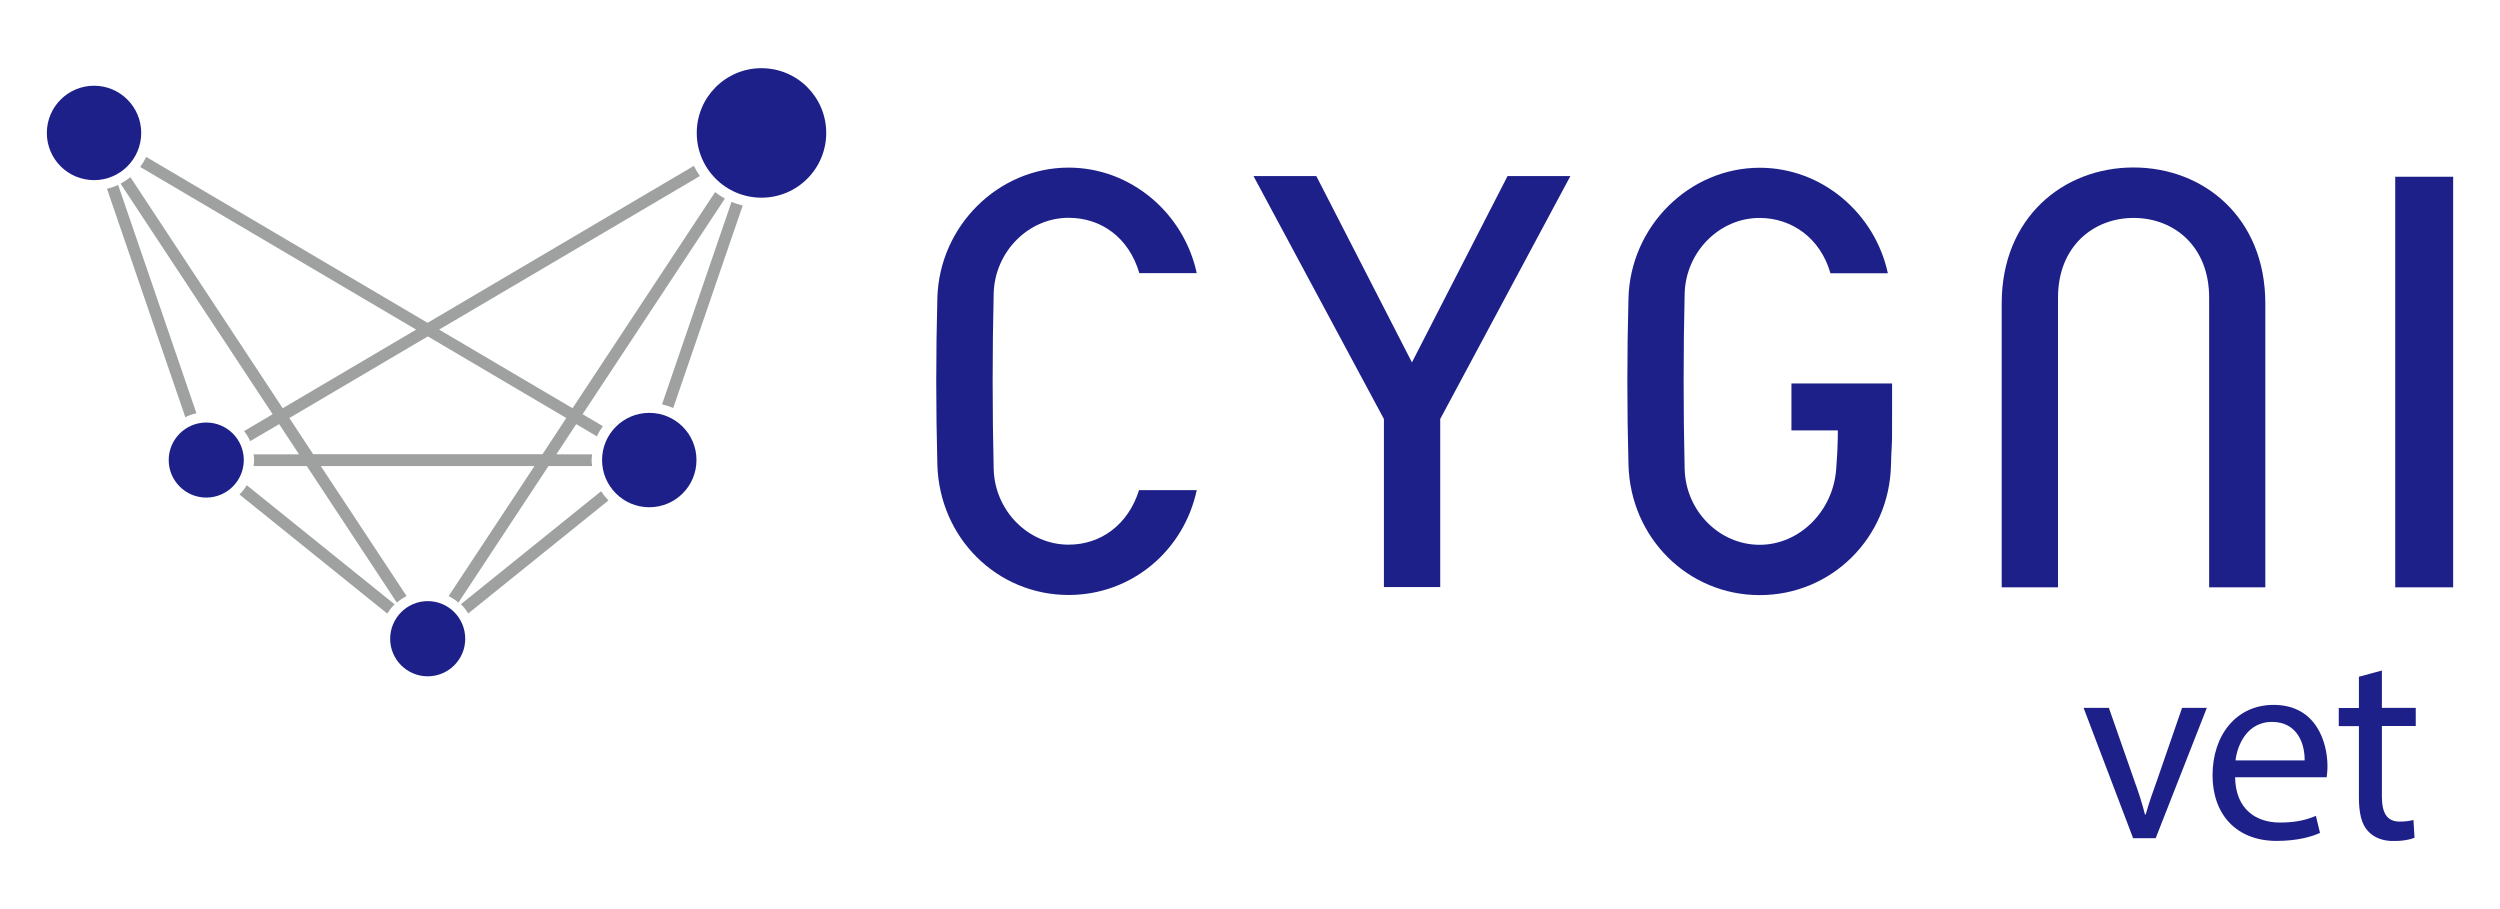
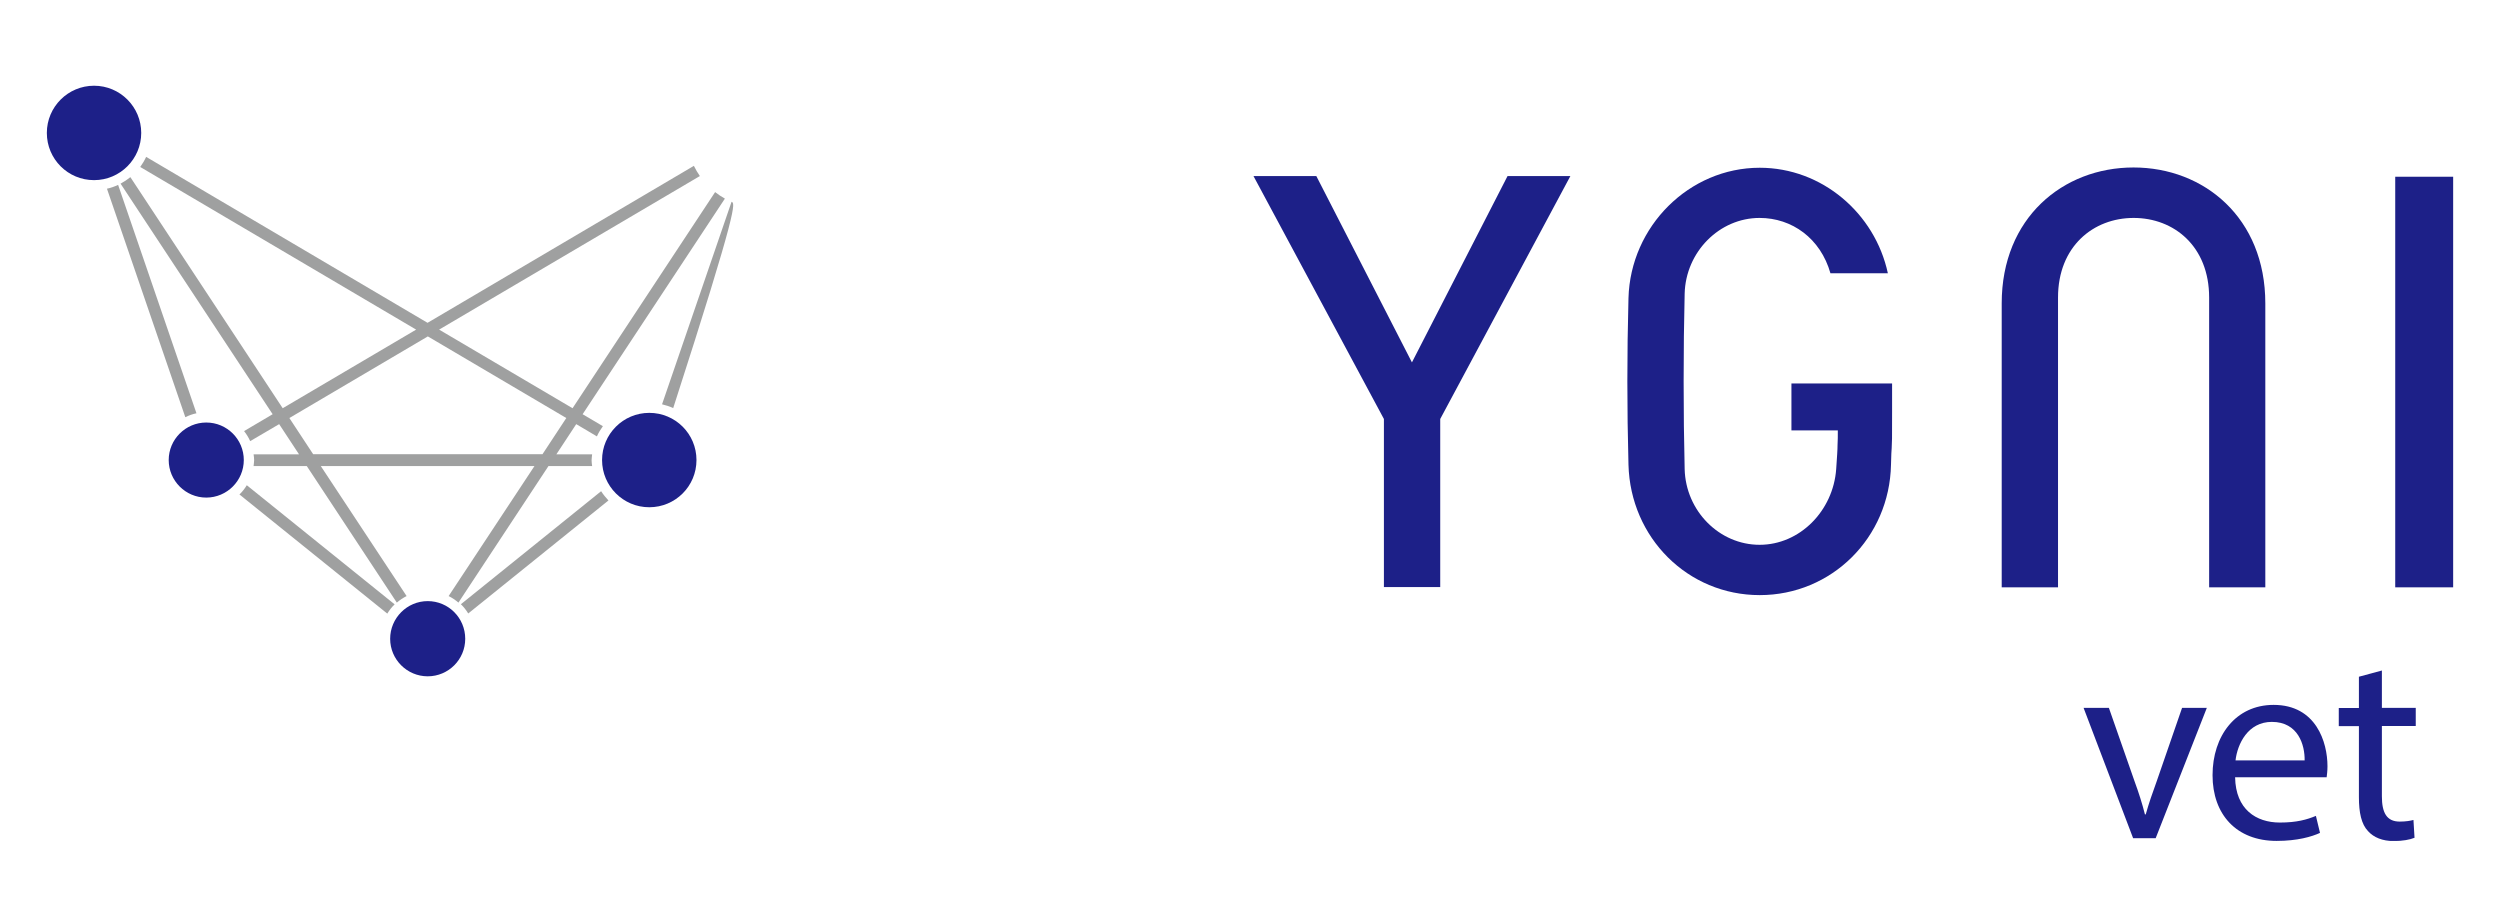
<svg xmlns="http://www.w3.org/2000/svg" width="110" height="40" viewBox="0 0 110 40" fill="none">
  <g clip-path="url(#clip0_1075_6662)">
    <path d="M92.791 31.147L93.917 34.367C94.108 34.887 94.258 35.36 94.377 35.833H94.413C94.545 35.36 94.707 34.887 94.898 34.367L96.011 31.147H97.1L94.85 36.88H93.857L91.678 31.147H92.791Z" fill="#1D2088" />
    <path d="M98.345 34.205C98.369 35.611 99.267 36.192 100.314 36.192C101.062 36.192 101.511 36.06 101.9 35.899L102.08 36.647C101.715 36.815 101.086 37 100.171 37C98.405 37 97.352 35.839 97.352 34.109C97.352 32.38 98.369 31.015 100.039 31.015C101.912 31.015 102.409 32.661 102.409 33.714C102.409 33.93 102.385 34.091 102.373 34.199H98.345V34.205ZM101.404 33.457C101.416 32.793 101.128 31.763 99.961 31.763C98.908 31.763 98.447 32.733 98.363 33.457H101.41H101.404Z" fill="#1D2088" />
    <path d="M104.803 29.501V31.147H106.293V31.943H104.803V35.037C104.803 35.749 105.007 36.15 105.587 36.15C105.862 36.15 106.06 36.114 106.192 36.078L106.239 36.862C106.036 36.946 105.719 37.006 105.318 37.006C104.833 37.006 104.444 36.85 104.193 36.569C103.899 36.264 103.792 35.749 103.792 35.079V31.949H102.906V31.153H103.792V29.776L104.809 29.501H104.803Z" fill="#1D2088" />
    <path d="M4.138 3.772C5.287 3.772 6.214 4.706 6.214 5.849C6.214 6.992 5.287 7.926 4.138 7.926C2.989 7.926 2.061 6.998 2.061 5.849C2.061 4.7 2.995 3.772 4.138 3.772Z" fill="#1D2088" />
    <path d="M9.075 18.591C9.991 18.591 10.727 19.333 10.727 20.242C10.727 21.152 9.985 21.894 9.075 21.894C8.165 21.894 7.423 21.152 7.423 20.242C7.423 19.333 8.165 18.591 9.075 18.591Z" fill="#1D2088" />
    <path d="M18.819 26.449C19.734 26.449 20.47 27.191 20.47 28.107C20.47 29.022 19.728 29.758 18.819 29.758C17.909 29.758 17.167 29.016 17.167 28.107C17.167 27.197 17.909 26.449 18.819 26.449Z" fill="#1D2088" />
    <path d="M28.568 18.166C29.717 18.166 30.645 19.093 30.645 20.242C30.645 21.392 29.717 22.319 28.568 22.319C27.419 22.319 26.491 21.386 26.491 20.242C26.491 19.099 27.419 18.166 28.568 18.166Z" fill="#1D2088" />
-     <path d="M33.505 3C35.079 3 36.354 4.275 36.354 5.849C36.354 7.423 35.079 8.698 33.505 8.698C31.931 8.698 30.657 7.423 30.657 5.849C30.657 4.275 31.931 3 33.505 3Z" fill="#1D2088" />
    <path d="M99.68 25.844H97.202V13.091C97.202 10.834 95.652 9.589 93.881 9.589C92.109 9.589 90.553 10.84 90.553 13.091V25.844H88.075V13.348C88.075 9.583 90.775 7.369 93.875 7.369C96.975 7.369 99.674 9.583 99.674 13.348V25.844H99.68Z" fill="#1D2088" />
    <path d="M107.939 7.776H105.39V25.844H107.939V7.776Z" fill="#1D2088" />
    <path d="M66.332 7.746L62.125 15.945L57.918 7.746H55.153L60.892 18.435V25.832H63.37V18.435L69.097 7.746H66.332Z" fill="#1D2088" />
-     <path d="M50.119 21.565C49.635 23.097 48.432 23.965 47.019 23.965C45.248 23.965 43.769 22.475 43.722 20.637C43.662 18.201 43.662 15.317 43.722 12.911C43.769 11.08 45.248 9.583 47.019 9.583C48.444 9.583 49.67 10.445 50.131 12.019H52.657C52.088 9.374 49.754 7.375 47.019 7.375C43.919 7.375 41.328 9.948 41.244 13.114C41.178 15.568 41.178 17.962 41.244 20.44C41.328 23.66 43.865 26.179 47.019 26.179C49.796 26.179 52.088 24.228 52.657 21.565H50.119Z" fill="#1D2088" />
    <path d="M78.823 18.938H80.864C80.864 19.207 80.864 19.375 80.852 19.572C80.852 19.794 80.828 20.111 80.792 20.643C80.66 22.475 79.194 23.971 77.422 23.971C75.651 23.971 74.172 22.481 74.125 20.643C74.065 18.213 74.065 15.329 74.125 12.917C74.172 11.085 75.651 9.589 77.422 9.589C78.847 9.589 80.103 10.487 80.54 12.025H83.066C82.498 9.38 80.163 7.381 77.428 7.381C74.328 7.381 71.737 9.954 71.653 13.12C71.587 15.58 71.587 17.974 71.653 20.446C71.737 23.666 74.268 26.185 77.428 26.185C80.588 26.185 83.138 23.666 83.204 20.446C83.216 19.997 83.222 19.841 83.234 19.716C83.246 19.47 83.257 19.357 83.252 18.112V16.873H78.823V18.944V18.938Z" fill="#1D2088" />
    <path d="M17.364 26.592L10.859 21.35C10.769 21.499 10.661 21.637 10.536 21.757L17.041 26.999C17.131 26.85 17.238 26.712 17.364 26.592Z" fill="#9FA0A0" />
    <path d="M6.167 7.345L18.31 14.503L12.439 17.962L5.736 7.794C5.604 7.902 5.46 7.997 5.305 8.081L11.996 18.226L10.739 18.968C10.847 19.105 10.936 19.249 11.008 19.41L12.283 18.662L13.157 19.991H11.158C11.17 20.075 11.182 20.165 11.182 20.248C11.182 20.332 11.164 20.422 11.158 20.506H13.498L17.46 26.515C17.592 26.401 17.735 26.305 17.891 26.227L14.114 20.506H23.517L19.74 26.227C19.896 26.305 20.039 26.401 20.171 26.515L24.133 20.506H26.054C26.042 20.422 26.03 20.332 26.03 20.248C26.03 20.165 26.048 20.075 26.054 19.991H24.48L25.354 18.662L26.264 19.201C26.335 19.039 26.425 18.896 26.527 18.752L25.635 18.226L31.895 8.739C31.746 8.656 31.602 8.56 31.465 8.452L25.192 17.962L19.321 14.503L30.794 7.746C30.692 7.602 30.609 7.453 30.531 7.297L18.812 14.204L6.43 6.902C6.358 7.064 6.268 7.207 6.167 7.351V7.345ZM24.917 18.393L23.87 19.985H13.779L12.732 18.393L18.825 14.802L24.917 18.393Z" fill="#9FA0A0" />
    <path d="M8.644 18.184L5.197 8.135C5.041 8.207 4.88 8.267 4.706 8.303L8.154 18.357C8.309 18.279 8.471 18.22 8.644 18.184Z" fill="#9FA0A0" />
-     <path d="M32.189 8.877L29.13 17.789C29.304 17.831 29.466 17.884 29.621 17.956L32.679 9.045C32.512 9.003 32.344 8.949 32.189 8.877Z" fill="#9FA0A0" />
+     <path d="M32.189 8.877L29.13 17.789C29.304 17.831 29.466 17.884 29.621 17.956C32.512 9.003 32.344 8.949 32.189 8.877Z" fill="#9FA0A0" />
    <path d="M26.449 21.613L20.279 26.586C20.404 26.706 20.512 26.844 20.602 26.993L26.772 22.02C26.653 21.894 26.545 21.762 26.449 21.613Z" fill="#9FA0A0" />
  </g>
  <defs>
    <clipPath id="clip0_1075_6662">
      <rect width="105.878" height="34" fill="white" transform="translate(2.061 3)" />
    </clipPath>
  </defs>
</svg>